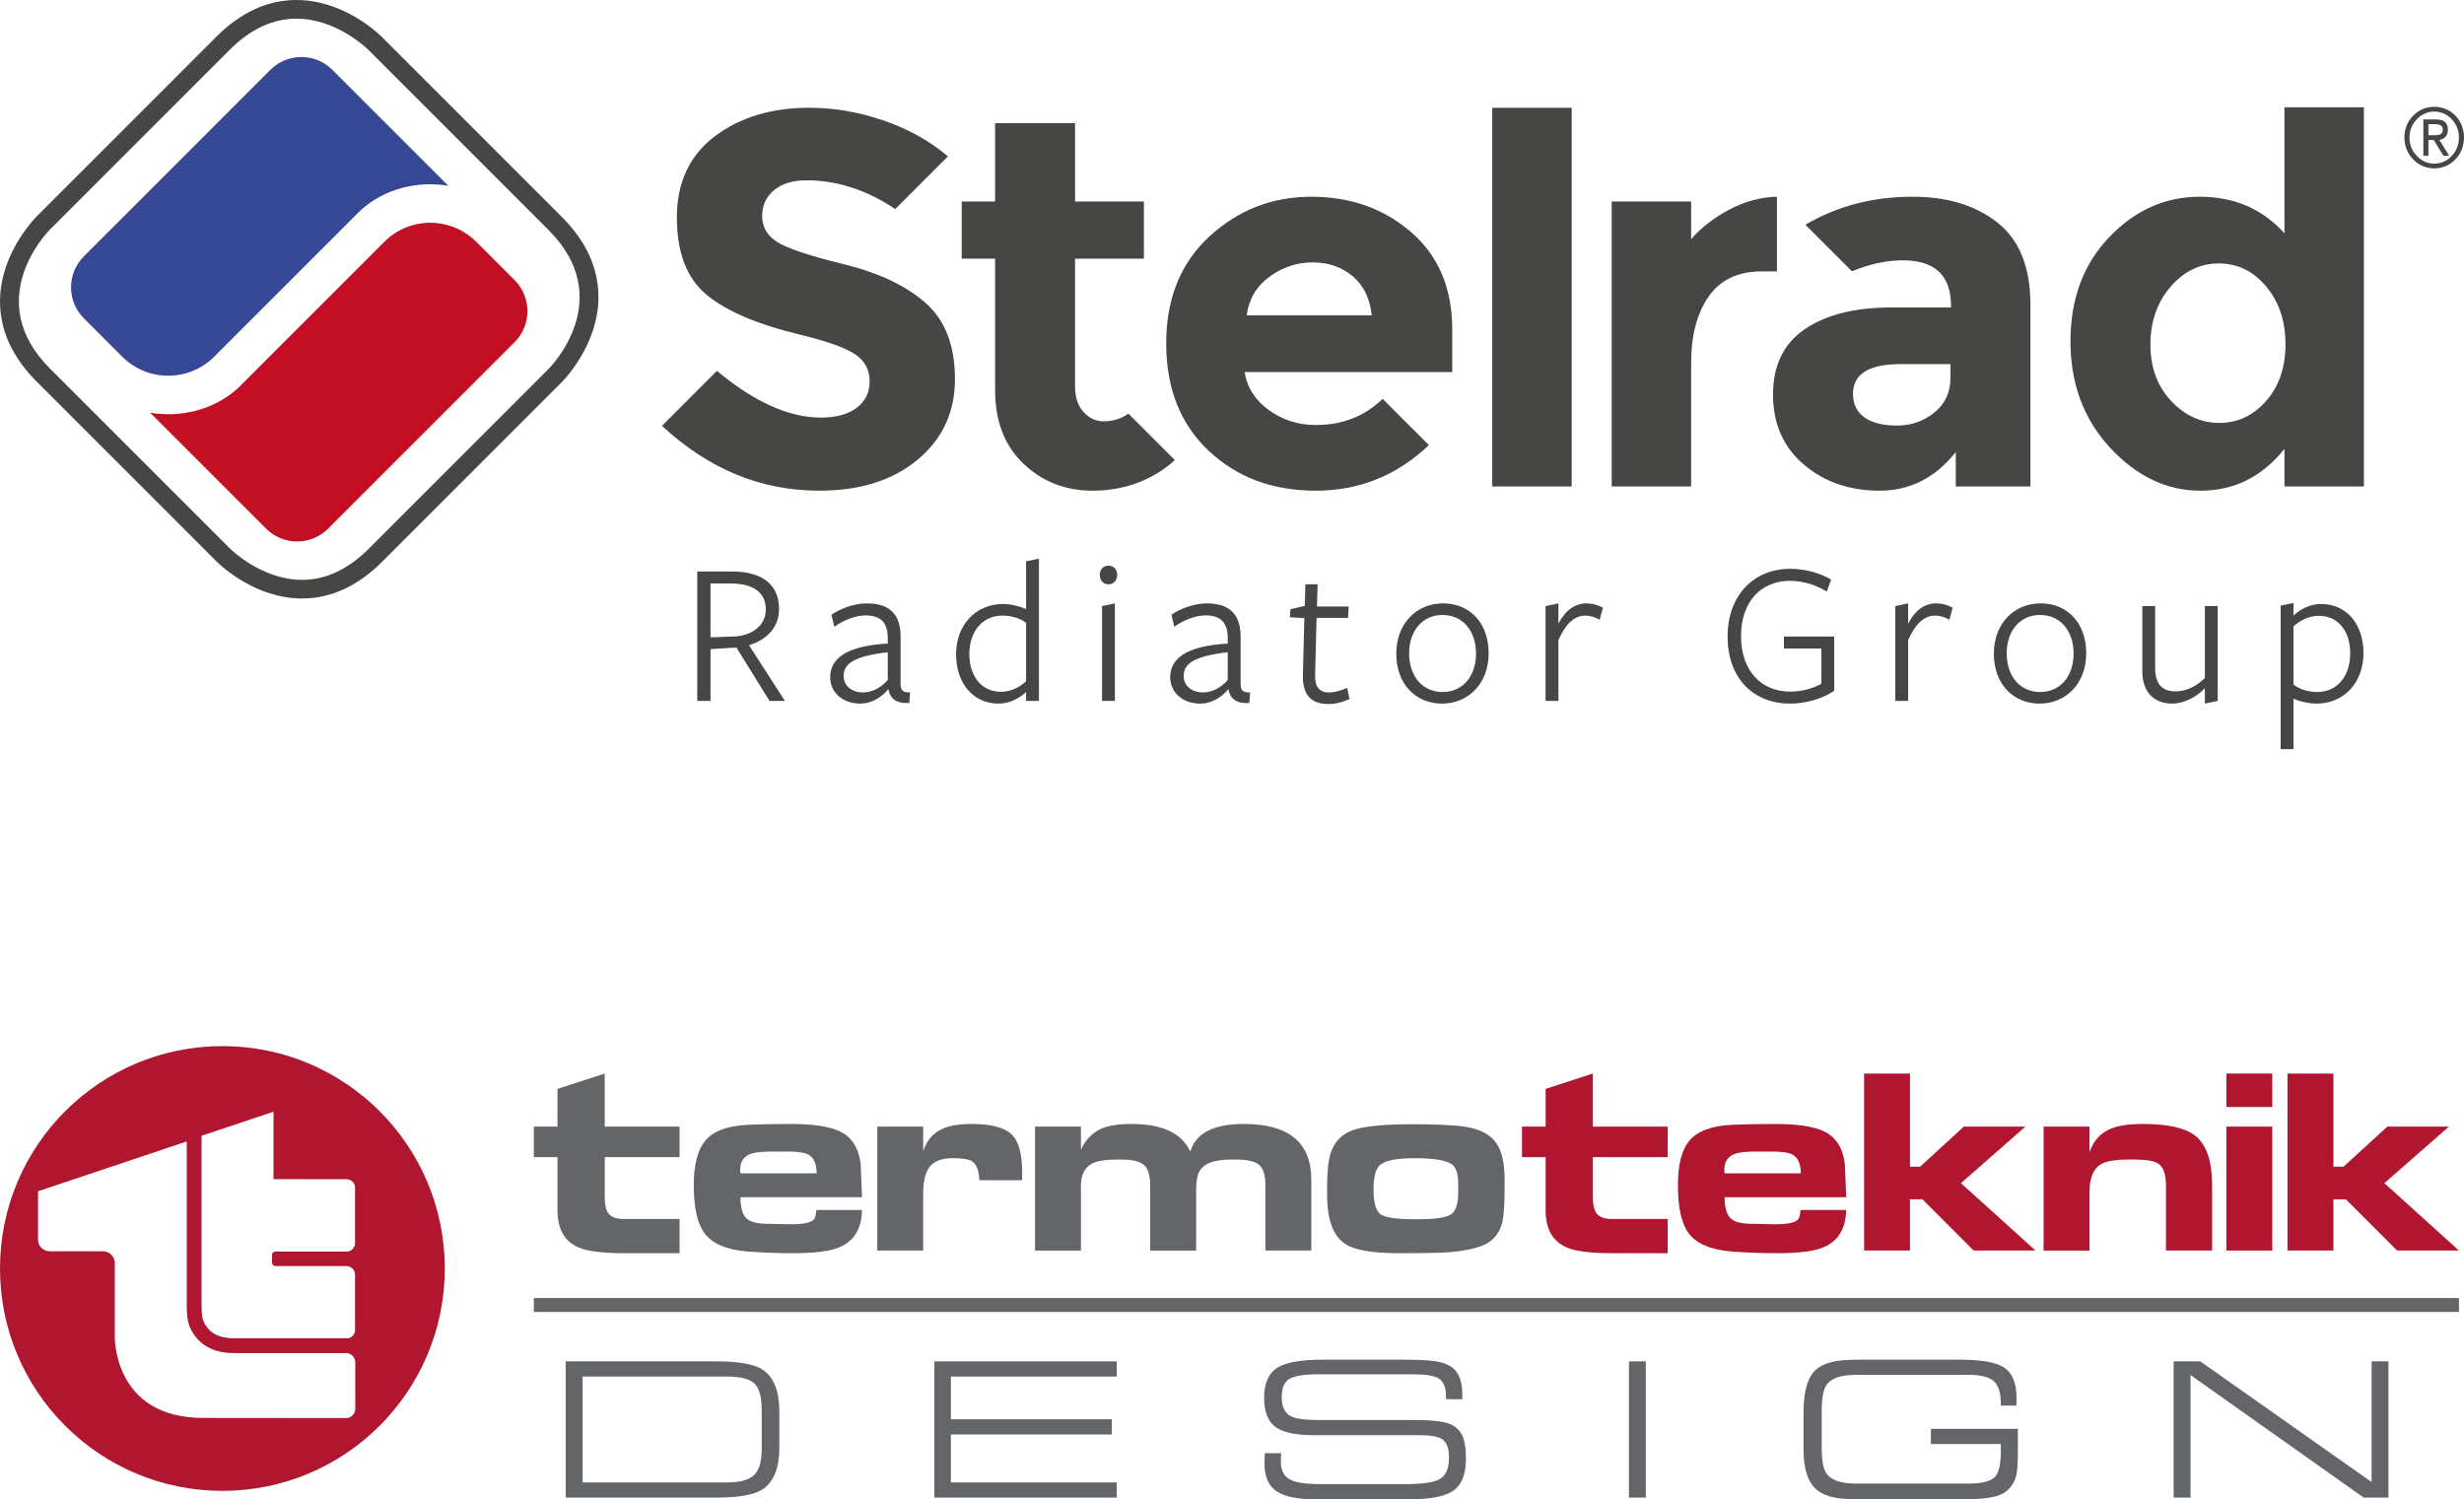
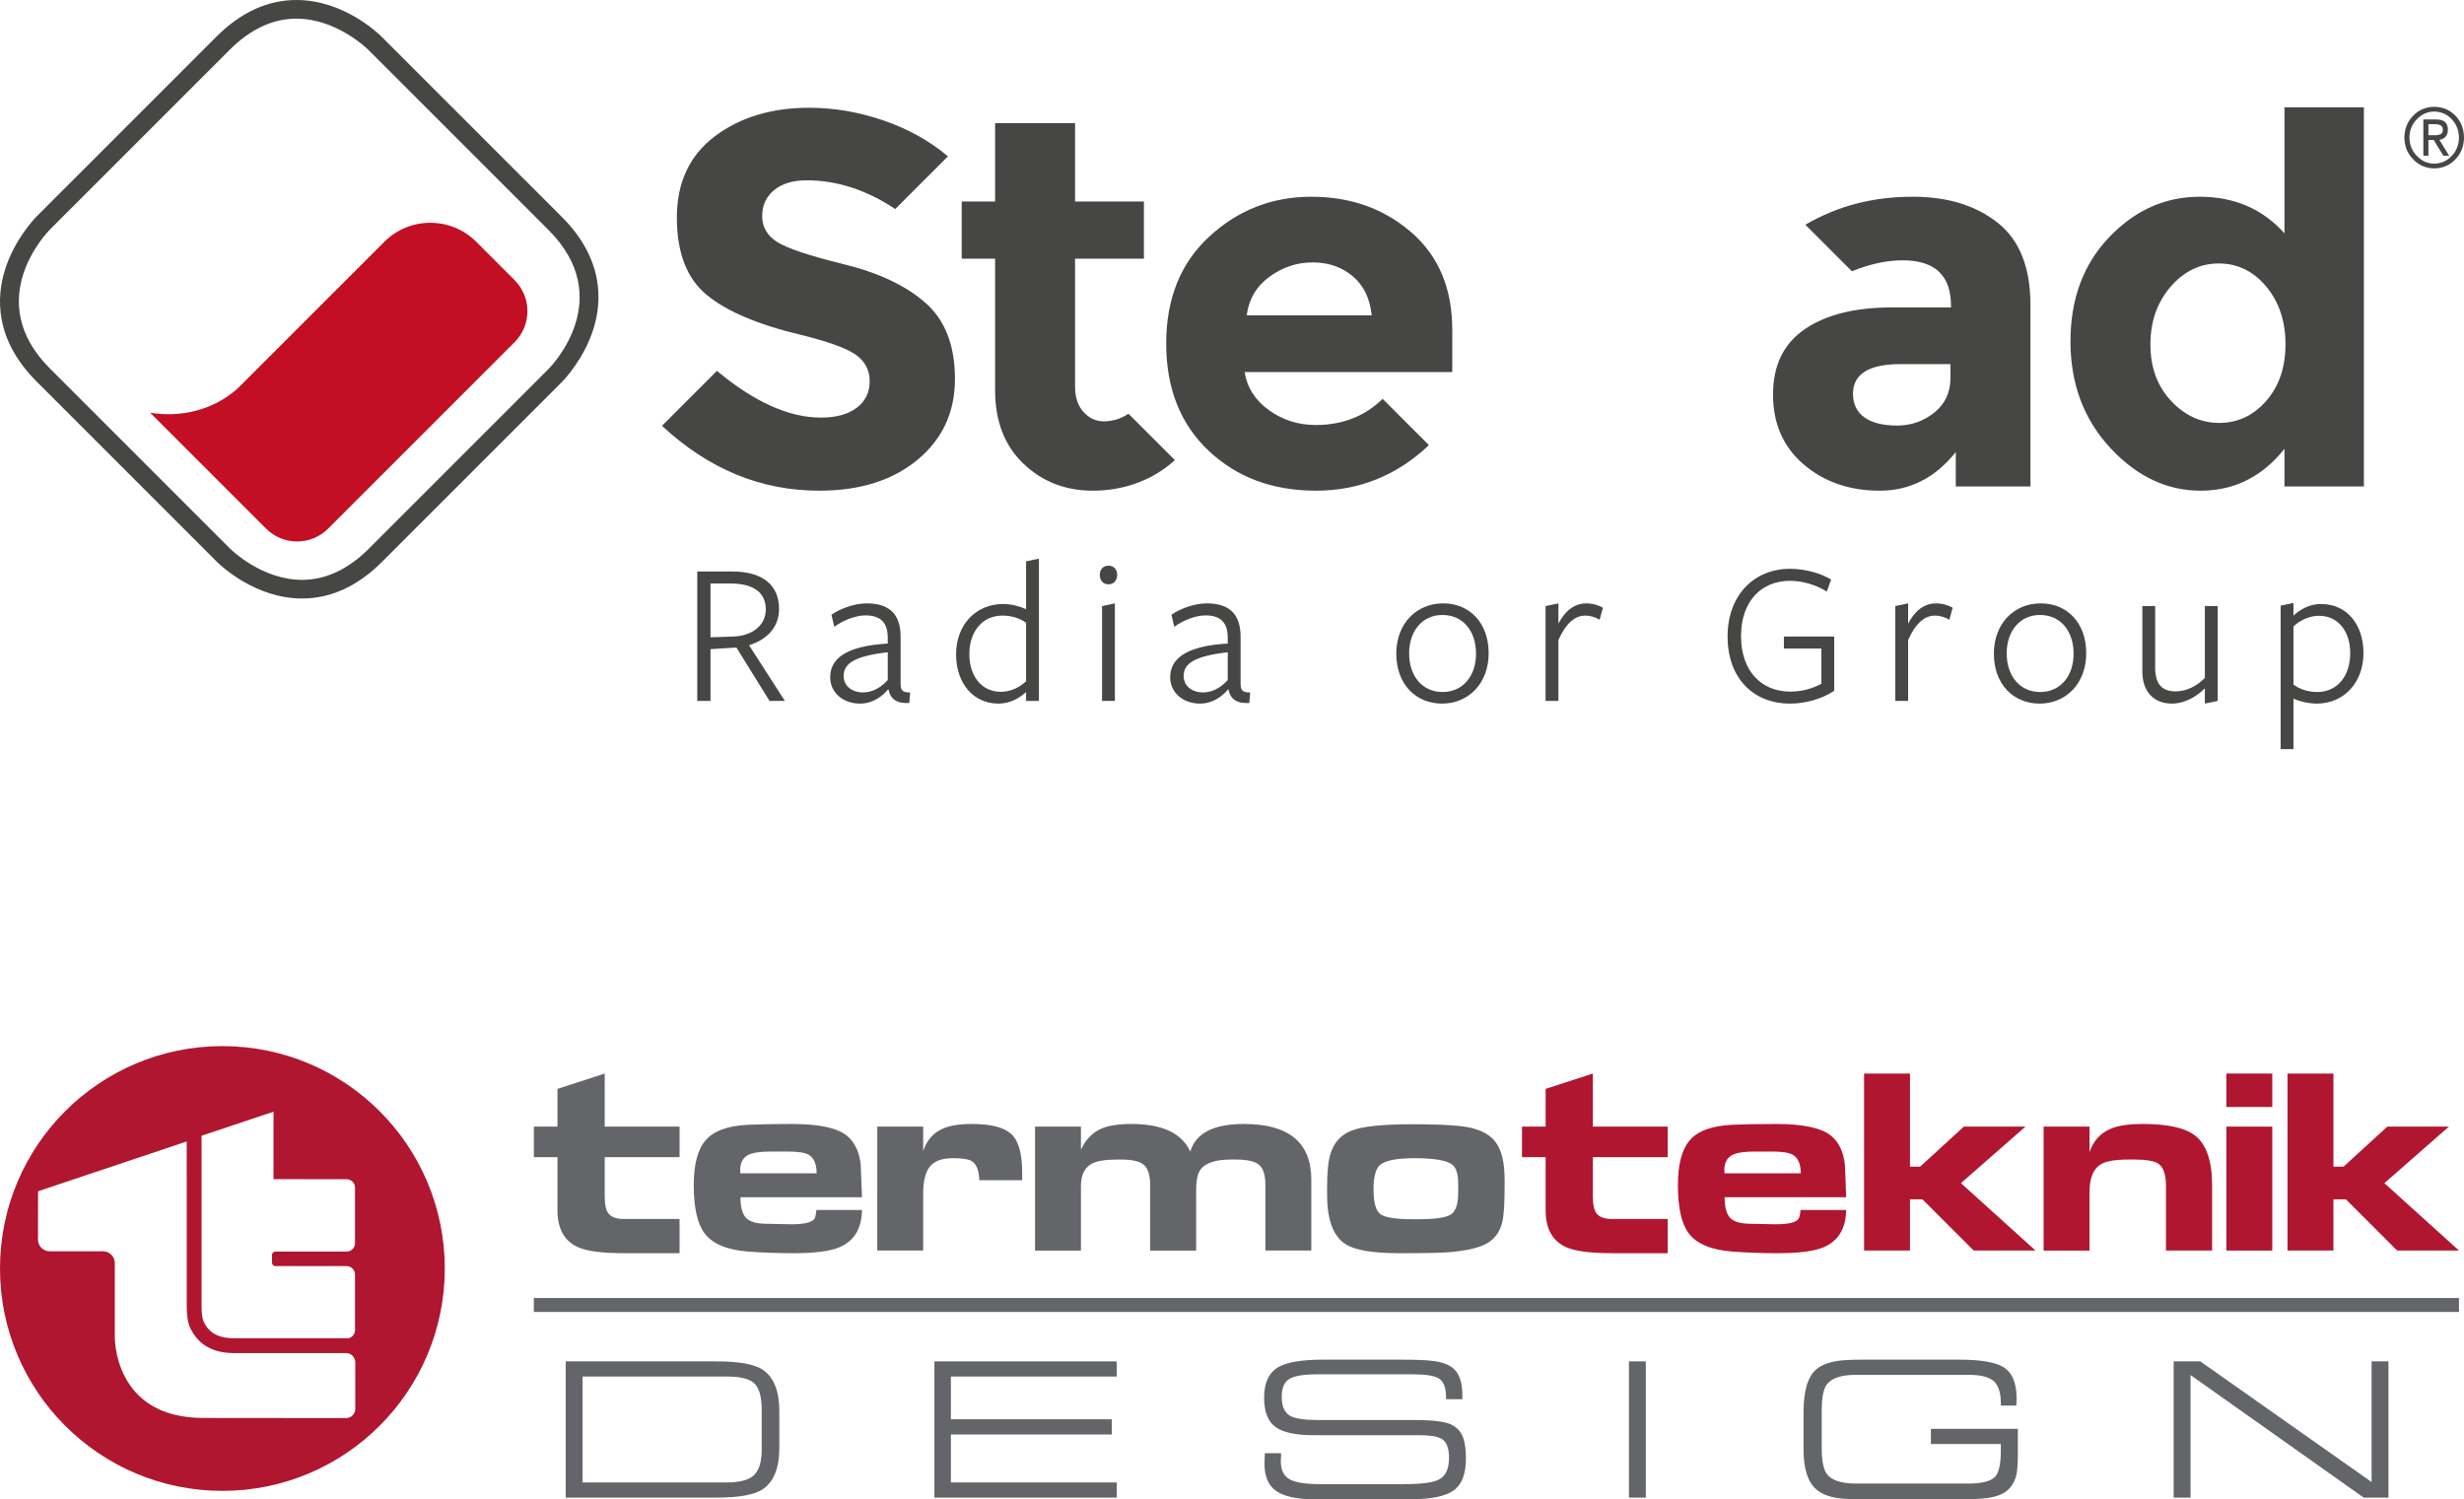
<svg xmlns="http://www.w3.org/2000/svg" xmlns:xlink="http://www.w3.org/1999/xlink" version="1.1" id="Layer_1" x="0px" y="0px" viewBox="0 0 499.795 304.139" style="enable-background:new 0 0 499.795 304.139;" xml:space="preserve">
  <style type="text/css">
	.st0{fill:#464645;}
	.st1{fill:#C20F24;}
	.st2{fill:#364793;}
	.st3{clip-path:url(#SVGID_00000073715550637984987550000015580691477871881351_);}
	.st4{clip-path:url(#SVGID_00000094608055683794193990000005213245257764726709_);fill:#636569;}
	
		.st5{clip-path:url(#SVGID_00000094608055683794193990000005213245257764726709_);fill-rule:evenodd;clip-rule:evenodd;fill:#B01630;}
	
		.st6{clip-path:url(#SVGID_00000094608055683794193990000005213245257764726709_);fill-rule:evenodd;clip-rule:evenodd;fill:#636569;}
</style>
  <g>
    <g>
      <path class="st0" d="M157.016,38.569c-1.607,1.326-2.42,3.081-2.42,5.265c0,2.184,0.987,3.915,2.963,5.205    c1.963,1.29,6.507,2.816,13.633,4.567c7.127,1.758,12.663,4.391,16.606,7.897    c3.94,3.504,5.906,8.633,5.906,15.36c0,6.734-2.526,12.196-7.572,16.385    c-5.054,4.195-11.694,6.287-19.933,6.287c-11.888,0-22.402-4.345-31.926-13.153l11.151-11.152    c7.578,6.322,14.606,9.479,21.098,9.479c3.077,0,5.496-0.662,7.252-1.988c1.756-1.323,2.632-3.114,2.632-5.375    c0-2.251-0.931-4.043-2.79-5.365c-1.863-1.324-5.551-2.669-11.069-4.03c-8.735-2.074-15.13-4.784-19.176-8.112    c-4.049-3.333-6.075-8.559-6.075-15.688c0-7.127,2.566-12.624,7.684-16.491    c5.122-3.867,11.511-5.8,19.18-5.8c5.017,0,10.03,0.857,15.043,2.576c4.992,1.714,9.356,4.137,13.074,7.278    l-10.69,10.691c-5.818-3.881-11.816-5.829-17.968-5.829C160.828,36.576,158.628,37.24,157.016,38.569" />
      <path class="st0" d="M218.065,52.476v25.896c0,2.22,0.57,3.956,1.717,5.205c1.142,1.261,2.507,1.888,4.08,1.888    c1.804,0,3.431-0.49,4.892-1.455l0.137-0.094l9.422,9.42c-5,4.538-11.128,6.2-16.649,6.2    c-5.545,0-10.248-1.823-14.07-5.478c-3.838-3.655-5.75-8.631-5.75-14.932v-26.649h-6.771V40.878h6.771V24.973    h16.222V40.878h13.963v11.598H218.065z" />
      <path class="st0" d="M274.37,56.024c-2.22-1.861-4.92-2.793-8.109-2.793s-6.109,0.967-8.757,2.901    c-2.651,1.934-4.192,4.548-4.623,7.843h25.361C277.884,60.535,276.594,57.887,274.37,56.024 M289.842,90.297    c-6.516,6.165-14.167,9.239-22.936,9.239c-8.776,0-16.028-2.701-21.759-8.112    c-5.726-5.404-8.596-12.655-8.596-21.754c0-9.097,2.92-16.328,8.76-21.703    c5.838-5.372,12.727-8.059,20.683-8.059c7.946,0,14.701,2.401,20.252,7.197c5.548,4.803,8.328,11.395,8.328,19.774    v8.592h-42.117c0.498,3.152,2.151,5.729,4.943,7.736c2.794,2.002,5.938,3.006,9.453,3.006    c5.461,0,9.997-1.774,13.592-5.311C280.446,80.899,289.842,90.297,289.842,90.297z" />
-       <rect x="302.684" y="21.872" class="st0" width="16.109" height="76.805" />
-       <path class="st0" d="M357.32,55.056c-4.8,0-8.382,1.708-10.744,5.106c-2.367,3.399-3.547,7.893-3.547,13.48    v25.036h-16.114V40.878h16.114v7.628c2.078-2.364,4.675-4.372,7.79-6.015c3.113-1.651,6.387-2.512,9.613-2.584    v15.149H357.32z" />
      <path class="st0" d="M395.631,76.651v-2.791h-10.097c-6.447,0-9.674,2.004-9.674,6.019    c0,2.076,0.767,3.667,2.312,4.781c1.538,1.107,3.742,1.664,6.608,1.664c2.868,0,5.388-0.874,7.577-2.636    C394.538,81.939,395.631,79.588,395.631,76.651 M411.851,98.678h-15.143v-6.981    c-4.159,5.229-9.297,7.84-15.422,7.84c-6.123,0-11.26-1.77-15.413-5.314    c-4.16-3.55-6.234-8.278-6.234-14.189c0-5.904,2.141-10.329,6.444-13.264    c4.298-2.933,10.171-4.405,17.619-4.405h12.037v-0.321c0-6.158-3.261-9.236-9.778-9.236    c-2.794,0-5.753,0.548-8.865,1.664c-0.498,0.171-0.984,0.36-1.459,0.55l-9.445-9.438    c6.639-3.843,13.678-5.676,21.805-5.676c7.023,0,12.757,1.76,17.194,5.266c4.444,3.51,6.66,9.061,6.66,16.654    V98.678z" />
      <path class="st0" d="M436.188,69.889c0,4.653,1.405,8.465,4.194,11.435c2.792,2.977,6.054,4.465,9.781,4.465    c3.717,0,6.895-1.488,9.508-4.465c2.608-2.97,3.915-6.799,3.915-11.495c0-4.688-1.307-8.594-3.915-11.71    c-2.613-3.118-5.822-4.676-9.62-4.676c-3.793,0-7.053,1.579-9.775,4.726    C437.554,61.329,436.188,65.229,436.188,69.889 M446.345,99.539c-6.84,0-12.947-2.906-18.322-8.703    c-5.367-5.801-8.05-13-8.05-21.598c0-8.597,2.61-15.632,7.843-21.112c5.227-5.478,11.345-8.218,18.368-8.218    c7.02,0,12.751,2.473,17.193,7.418V21.758h16.112v76.919h-16.112v-7.626    C458.862,96.71,453.185,99.539,446.345,99.539" />
      <path class="st0" d="M488.727,27.911c0.023,1.484,0.525,2.719,1.511,3.714c0.949,1.029,2.121,1.549,3.514,1.571    c1.409-0.022,2.597-0.542,3.549-1.571c0.959-0.994,1.448-2.229,1.473-3.714    c-0.025-1.483-0.514-2.728-1.473-3.731c-0.952-1.012-2.14-1.533-3.549-1.555    c-1.393,0.022-2.565,0.543-3.514,1.555C489.252,25.183,488.75,26.428,488.727,27.911 M487.702,27.911    c0.019-1.788,0.62-3.265,1.786-4.449c1.143-1.175,2.564-1.776,4.265-1.799c1.725,0.023,3.156,0.625,4.301,1.799    c1.143,1.184,1.719,2.66,1.741,4.449c-0.022,1.76-0.599,3.231-1.741,4.409    c-1.145,1.202-2.576,1.818-4.301,1.839c-1.701-0.022-3.122-0.637-4.265-1.839    C488.322,31.141,487.721,29.67,487.702,27.911 M492.581,27.43h1.219c0.523,0.013,0.935-0.06,1.246-0.22    c0.303-0.15,0.457-0.457,0.457-0.924c-0.013-0.388-0.158-0.676-0.437-0.855c-0.284-0.157-0.667-0.237-1.149-0.237    h-1.336V27.43z M491.55,24.233h2.632c1.561,0,2.344,0.683,2.344,2.057c-0.007,0.679-0.182,1.172-0.509,1.492    c-0.339,0.318-0.739,0.516-1.216,0.595l1.988,3.21h-1.181l-1.961-3.196h-1.065v3.196h-1.031V24.233z" />
      <path class="st0" d="M61.28,121.406c-9.514,0-16.516-6.687-17.29-7.444L7.446,77.415    C-1.114,68.861-0.759,60.295,1.043,54.623c1.943-6.119,5.947-10.269,6.393-10.723L43.887,7.449    C48.829,2.506,54.288-0.001,60.118,0c9.511,0.001,16.52,6.682,17.29,7.448l36.543,36.543    c8.555,8.557,8.202,17.119,6.398,22.797c-1.945,6.122-5.945,10.27-6.395,10.725l-36.45,36.449    C72.563,118.901,67.105,121.407,61.28,121.406z M60.119,3.783c-4.789,0-9.345,2.132-13.551,6.343L10.116,46.575    c-0.564,0.567-13.866,14.296,0.001,28.167l36.542,36.543c0.252,0.258,6.488,6.343,14.621,6.343    c4.785,0,9.347-2.135,13.551-6.346l36.443-36.443c0.571-0.574,13.879-14.291-0.002-28.174L74.737,10.131    C74.481,9.875,68.249,3.783,60.119,3.783z" />
      <g>
        <path class="st1" d="M77.944,49.06L48.224,78.778c-4.93,4.433-11.611,5.971-17.761,4.945l23.508,23.508     c3.463,3.461,9.063,3.479,12.542,0.047l37.912-37.91c3.429-3.481,3.414-9.084-0.049-12.546     c-0.004-0.004-7.679-7.679-7.762-7.762C91.459,43.904,83.098,43.903,77.944,49.06z" />
-         <path class="st2" d="M43.453,72.348l29.719-29.718c4.931-4.434,11.611-5.972,17.76-4.946L67.423,14.175     c-3.463-3.461-9.061-3.48-12.542-0.046L16.971,52.039c-3.43,3.48-3.414,9.084,0.049,12.546     c0.003,0.003,7.678,7.678,7.762,7.762C29.938,77.503,38.297,77.503,43.453,72.348z" />
      </g>
      <g>
        <path class="st0" d="M144.119,142.183h-2.688v-26.256c0,0,6.932,0,7.058,0c6.469,0,9.535,2.983,9.535,7.562     c0,3.948-2.688,6.343-6.091,7.393l7.268,11.301h-3.108l-6.722-10.838l-5.251,0.336V142.183z M148.824,129.118     c3.486-0.127,6.511-2.059,6.511-5.504c0-3.443-2.562-5.25-7.141-5.25c-0.126,0-4.075,0-4.075,0v10.922     L148.824,129.118z" />
        <path class="st0" d="M180.114,139.872c-1.303,1.596-3.36,2.856-5.629,2.856c-3.529,0-6.091-2.268-6.091-5.334     c0-3.486,2.731-6.344,11.678-6.848c0,0,0-1.008,0-1.135c0-3.023-1.345-4.578-4.537-4.578     c-2.101,0-4.663,1.092-6.301,2.311l-0.588-2.437c1.722-1.218,4.62-2.311,7.141-2.311     c4.453,0,6.932,2.017,6.89,6.89c0,0.125,0,9.241,0,9.241c0,1.386,0.252,1.975,1.933,1.933l-0.169,2.143     c-2.519,0.168-3.906-0.84-4.2-2.731H180.114z M180.072,132.31c-6.596,0.756-8.947,2.226-8.947,4.788     c0,2.059,1.68,3.361,3.948,3.361c2.059,0,3.822-1.176,4.999-2.521V132.31z" />
        <path class="st0" d="M208.129,113.869l2.604-0.546v28.859h-2.604c0,0,0-1.723,0-1.807     c-1.261,1.176-3.192,2.352-5.587,2.352c-5.167,0-8.611-4.158-8.611-9.997c0-5.965,3.99-10.208,9.535-10.208     c1.639,0,3.402,0.463,4.663,1.051V113.869z M203.34,124.875c-4.116,0-6.721,3.276-6.721,7.814     c0,4.453,2.478,7.646,6.385,7.646c1.975,0,3.78-0.882,5.125-2.143c0,0.084,0-11.847,0-11.847     C206.952,125.421,205.188,124.875,203.34,124.875z" />
        <path class="st0" d="M224.843,118.532c-1.177,0-1.765-0.924-1.765-1.933c0-0.966,0.588-1.849,1.765-1.849     c1.176,0,1.764,0.883,1.764,1.849C226.606,117.608,226.018,118.532,224.843,118.532z M223.54,142.183v-19.24     l2.604-0.546v19.786H223.54z" />
        <path class="st0" d="M249.078,139.872c-1.303,1.596-3.36,2.856-5.629,2.856c-3.529,0-6.091-2.268-6.091-5.334     c0-3.486,2.731-6.344,11.678-6.848c0,0,0-1.008,0-1.135c0-3.023-1.345-4.578-4.537-4.578     c-2.101,0-4.663,1.092-6.301,2.311l-0.588-2.437c1.722-1.218,4.62-2.311,7.141-2.311     c4.453,0,6.932,2.017,6.89,6.89c0,0.125,0,9.241,0,9.241c0,1.386,0.252,1.975,1.933,1.933l-0.169,2.143     c-2.519,0.168-3.906-0.84-4.2-2.731H249.078z M249.036,132.31c-6.596,0.756-8.947,2.226-8.947,4.788     c0,2.059,1.68,3.361,3.948,3.361c2.059,0,3.822-1.176,4.999-2.521V132.31z" />
-         <path class="st0" d="M269.446,142.811c-3.654,0-5.293-2.016-5.167-6.049l0.294-11.383l-2.94-0.169l0.126-1.638     l2.898-0.672l0.126-4.369h2.478l-0.126,4.494h6.428l-0.126,2.311h-6.386l-0.294,11.51     c-0.084,2.438,0.798,3.613,2.814,3.613c1.261,0,2.521-0.42,3.697-0.924l0.462,2.268     C272.387,142.435,270.833,142.811,269.446,142.811z" />
        <path class="st0" d="M292.505,142.727c-5.335,0-9.283-3.948-9.283-10.123c0-6.133,4.116-10.208,9.493-10.208     s9.242,3.948,9.242,10.124C301.957,138.653,297.84,142.727,292.505,142.727z M292.589,124.749     c-4.074,0-6.763,3.234-6.763,7.771c0,4.705,2.731,7.856,6.805,7.856c4.075,0,6.764-3.234,6.764-7.771     C299.394,127.899,296.664,124.749,292.589,124.749z" />
        <path class="st0" d="M316.108,142.183h-2.604v-19.24l2.604-0.546v4.116c1.261-2.478,3.15-4.116,5.671-4.116     c1.261,0,2.478,0.378,3.36,0.882l-0.672,2.438c-0.84-0.505-1.848-0.841-2.94-0.841     c-2.017,0-3.906,1.513-5.419,4.957V142.183z" />
        <path class="st0" d="M363.106,142.727c-7.603,0-12.685-5.293-12.685-13.609c0-8.359,5.335-13.736,12.685-13.736     c3.235,0,6.386,1.008,8.318,2.184l-0.883,2.438c-1.975-1.261-4.747-2.186-7.478-2.186     c-5.713,0-9.913,4.075-9.913,11.217c0,6.931,3.99,11.258,9.997,11.258c2.478,0,4.621-0.672,6.302-1.597v-7.142     h-7.604v-2.436h10.208v11.006C369.492,141.847,366.09,142.727,363.106,142.727z" />
        <path class="st0" d="M387.045,142.183h-2.604v-19.24l2.604-0.546v4.116c1.261-2.478,3.15-4.116,5.671-4.116     c1.261,0,2.478,0.378,3.36,0.882l-0.672,2.438c-0.84-0.505-1.848-0.841-2.94-0.841     c-2.017,0-3.906,1.513-5.419,4.957V142.183z" />
        <path class="st0" d="M413.716,142.727c-5.335,0-9.283-3.948-9.283-10.123c0-6.133,4.116-10.208,9.493-10.208     s9.242,3.948,9.242,10.124C423.168,138.653,419.051,142.727,413.716,142.727z M413.8,124.749     c-4.074,0-6.763,3.234-6.763,7.771c0,4.705,2.731,7.856,6.805,7.856c4.075,0,6.764-3.234,6.764-7.771     C420.605,127.899,417.875,124.749,413.8,124.749z" />
        <path class="st0" d="M437.15,122.942v12.435c0,3.36,1.345,4.873,4.159,4.873c2.226,0,4.368-1.134,5.923-2.731     v-14.577h2.604v19.24l-2.604,0.545c0,0,0-3.023,0-3.107c-1.975,2.016-4.495,3.107-6.638,3.107     c-3.738,0-6.049-2.394-6.049-6.594v-13.191H437.15z" />
        <path class="st0" d="M470.793,122.522c5.209,0,8.611,4.117,8.611,9.956c0,5.965-3.948,10.249-9.493,10.249     c-1.513,0-3.444-0.42-4.705-1.008v10.25h-2.604v-29.111l2.604-0.546c0,0,0,2.437,0,2.562     C466.509,123.657,468.44,122.522,470.793,122.522z M465.206,138.864c1.177,0.924,2.982,1.512,4.831,1.512     c4.116,0,6.679-3.318,6.679-7.856c0-4.453-2.437-7.604-6.343-7.604c-1.975,0-3.78,0.883-5.167,2.143     C465.206,126.934,465.206,138.864,465.206,138.864z" />
      </g>
    </g>
    <g>
      <g>
        <defs>
          <rect id="SVGID_1_" x="0" y="212.205" width="498.774" height="91.933" />
        </defs>
        <clipPath id="SVGID_00000165206350871469571160000003750169431502453393_">
          <use xlink:href="#SVGID_1_" style="overflow:visible;" />
        </clipPath>
        <g style="clip-path:url(#SVGID_00000165206350871469571160000003750169431502453393_);">
          <defs>
            <rect id="SVGID_00000177468187986324414500000006261103780581946256_" x="0" y="212.205" width="498.775" height="91.933" />
          </defs>
          <clipPath id="SVGID_00000069390153661292855760000015987665176173772421_">
            <use xlink:href="#SVGID_00000177468187986324414500000006261103780581946256_" style="overflow:visible;" />
          </clipPath>
          <path style="clip-path:url(#SVGID_00000069390153661292855760000015987665176173772421_);fill:#636569;" d="M158.077,293.718      c0,3.98-1.075,6.742-3.231,8.288c-1.674,1.193-4.855,1.787-9.543,1.787H114.749v-27.636h30.554      c4.688,0,7.869,0.594,9.543,1.783c2.155,1.543,3.231,4.308,3.231,8.288V293.718z M154.504,294.025v-8.057      c0-2.589-0.49-4.36-1.465-5.311c-0.975-0.95-2.82-1.423-5.531-1.423h-29.338v21.481h29.338      c2.582,0,4.397-0.498,5.437-1.485C153.983,298.241,154.504,296.509,154.504,294.025" />
          <polygon style="clip-path:url(#SVGID_00000069390153661292855760000015987665176173772421_);fill:#636569;" points="      226.513,303.793 189.534,303.793 189.534,276.157 226.513,276.157 226.513,279.235 192.879,279.235       192.879,287.903 225.524,287.903 225.524,290.984 192.879,290.984 192.879,300.715 226.513,300.715     " />
          <path style="clip-path:url(#SVGID_00000069390153661292855760000015987665176173772421_);fill:#636569;" d="M297.346,295.886      c0,3.145-0.845,5.303-2.53,6.485c-1.686,1.179-4.644,1.768-8.879,1.768h-19.145c-3.655,0-6.279-0.551-7.891-1.656      c-1.61-1.102-2.417-2.971-2.417-5.608c0-0.33,0.025-1.027,0.076-2.088h3.312      c-0.051,0.959-0.076,1.501-0.076,1.633c0,1.822,0.632,3.068,1.901,3.722c1.165,0.612,3.23,0.917,6.196,0.917      h16.982c3.524,0,5.866-0.315,7.032-0.951c1.343-0.713,2.014-2.183,2.014-4.411      c0-1.876-0.469-3.13-1.404-3.765c-0.812-0.533-2.37-0.8-4.679-0.8h-21.429      c-3.623,0-6.196-0.562-7.716-1.686c-1.52-1.131-2.281-3.104-2.281-5.913c0-2.991,0.938-5.048,2.811-6.163      c1.727-1.036,4.756-1.558,9.091-1.558h16.029c2.991,0,5.121,0.089,6.387,0.266      c1.797,0.228,3.145,0.723,4.032,1.485c1.241,1.04,1.861,2.862,1.861,5.477v0.797h-3.307v-0.421      c0-1.922-0.497-3.191-1.486-3.801c-0.887-0.556-2.671-0.835-5.359-0.835h-19.184      c-2.789,0-4.7,0.308-5.741,0.929c-1.041,0.622-1.562,1.848-1.562,3.672c0,1.925,0.597,3.219,1.786,3.875      c0.99,0.533,2.906,0.802,5.742,0.802h19.683c3.776,0,6.284,0.365,7.527,1.097      c1.013,0.614,1.71,1.461,2.089,2.553C297.163,292.693,297.346,294.089,297.346,295.886" />
          <rect x="330.416" y="276.157" style="clip-path:url(#SVGID_00000069390153661292855760000015987665176173772421_);fill:#636569;" width="3.419" height="27.636" />
          <path style="clip-path:url(#SVGID_00000069390153661292855760000015987665176173772421_);fill:#636569;" d="M409.304,294.33      c0,2.227-0.087,3.788-0.264,4.675c-0.304,1.418-0.951,2.547-1.94,3.384c-0.833,0.712-2.076,1.192-3.721,1.445      c-1.297,0.205-3.26,0.305-5.9,0.305h-19.64c-2.226,0-3.877-0.079-4.938-0.227      c-1.928-0.282-3.412-0.859-4.451-1.753c-1.752-1.492-2.623-4.219-2.623-8.176v-7.526      c0-4.332,0.871-7.236,2.623-8.705c1.014-0.859,2.495-1.432,4.451-1.711c1.061-0.152,2.696-0.229,4.903-0.229      h19.676c4.336,0,7.315,0.518,8.94,1.541c1.748,1.103,2.622,3.202,2.622,6.292c0,0.636-0.012,1.127-0.038,1.481      h-3.159v-0.415c0-2.183-0.476-3.696-1.445-4.547c-0.961-0.845-2.634-1.274-5.019-1.274h-22.943      c-2.994,0-4.972,0.675-5.937,2.016c-0.656,0.909-0.988,2.693-0.988,5.353v7.323      c0,2.634,0.333,4.421,0.988,5.351c0.964,1.344,2.943,2.012,5.937,2.012h22.833c2.735,0,4.535-0.457,5.396-1.369      c0.789-0.835,1.178-2.585,1.178-5.244v-1.407h-14.18v-3.083h17.64V294.33z" />
          <polygon style="clip-path:url(#SVGID_00000069390153661292855760000015987665176173772421_);fill:#636569;" points="      484.471,303.793 479.45,303.793 444.324,278.93 444.324,303.793 440.902,303.793 440.902,276.157       446.303,276.157 481.051,300.635 481.051,276.157 484.471,276.157     " />
          <rect x="108.286" y="263.311" style="clip-path:url(#SVGID_00000069390153661292855760000015987665176173772421_);fill:#636569;" width="390.488" height="2.822" />
          <path style="clip-path:url(#SVGID_00000069390153661292855760000015987665176173772421_);fill-rule:evenodd;clip-rule:evenodd;fill:#B01630;" d="      M45.112,212.205c-24.916,0-45.112,20.196-45.112,45.113c0,24.915,20.196,45.108,45.112,45.108      c24.915,0,45.108-20.194,45.108-45.108C90.221,232.401,70.027,212.205,45.112,212.205 M40.883,235.241v-4.854      l14.594-4.875v13.689l13.138,0.003l1.685,0.005c0.945,0,1.713,0.769,1.713,1.715v11.249      c0,0.945-0.767,1.714-1.713,1.714H55.765c-0.332,0.044-0.589,0.328-0.589,0.674v1.579      c0,0.379,0.306,0.689,0.685,0.689l14.439,0.005c0.945,0,1.713,0.767,1.713,1.71v11.252      c0,0.825-0.58,1.506-1.351,1.671H47.445c-3.813,0-5.266-1.64-6.074-3.219      c-0.305-0.595-0.487-1.614-0.487-3.317V235.241z M72.063,285.778c0,1.04-0.841,1.883-1.878,1.883      l-28.946-0.028c-18.33,0-17.956-16.48-17.953-16.561v-14.848c0-1.325-1.073-2.399-2.4-2.399H10.086      c-1.325,0-2.381-1.063-2.381-2.391l0.019-9.785l30.152-10.103l0.003,33.385c0,1.783,0.17,3.417,0.816,4.684      c1.264,2.471,3.684,4.86,8.751,4.86h22.74c1.037,0,1.878,0.845,1.878,1.878V285.778z" />
          <path style="clip-path:url(#SVGID_00000069390153661292855760000015987665176173772421_);fill-rule:evenodd;clip-rule:evenodd;fill:#636569;" d="      M303.314,231.607c-1.363-1.758-3.731-2.82-7.104-3.178c-2.26-0.251-5.511-0.375-9.747-0.375      c-5.885,0-9.941,0.413-12.166,1.238c-2.222,0.825-3.695,2.404-4.414,4.734      c-0.466,1.471-0.696,3.754-0.696,6.843v1.507c0,5.092,1.253,8.43,3.765,10.011      c1.868,1.22,5.51,1.827,10.928,1.827c5.17,0,8.578-0.071,10.232-0.215c3.588-0.323,6.154-0.951,7.697-1.884      c1.543-0.969,2.53-2.44,2.96-4.413c0.29-1.289,0.431-3.732,0.431-7.319v-1.076      C305.199,235.785,304.571,233.222,303.314,231.607 M295.777,241.946c0,2.225-0.467,3.678-1.402,4.362      c-0.93,0.677-3.174,1.015-6.726,1.015h-1.025c-3.552,0-5.778-0.356-6.674-1.071      c-0.897-0.717-1.346-2.389-1.346-5.008c0-2.547,0.448-4.203,1.346-4.952c1.077-0.902,3.408-1.348,6.997-1.348      c3.839,0,6.354,0.413,7.54,1.238c0.862,0.607,1.29,1.904,1.29,3.877V241.946z" />
          <path style="clip-path:url(#SVGID_00000069390153661292855760000015987665176173772421_);fill-rule:evenodd;clip-rule:evenodd;fill:#636569;" d="      M209.946,228.536h9.311v4.685c0.933-2.046,2.332-3.481,4.198-4.306c1.469-0.61,3.498-0.917,6.081-0.917      c6.21,0,10.175,1.866,11.898,5.598c1.112-3.732,4.736-5.598,10.878-5.598c9.113,0,13.671,3.767,13.671,11.308      v14.37h-9.312v-13.293c0-1.973-0.413-3.321-1.237-4.039c-0.79-0.753-2.389-1.127-4.793-1.127h-0.969      c-3.444,0-5.597,0.84-6.459,2.527c-0.395,0.756-0.592,2.066-0.592,3.932v12.002h-9.316v-13.132      c0-2.117-0.43-3.534-1.292-4.252c-0.822-0.72-2.347-1.076-4.572-1.076h-0.81c-2.404,0-4.144,0.282-5.221,0.861      c-1.435,0.825-2.153,2.314-2.153,4.467v13.132h-9.311V228.536z" />
          <path style="clip-path:url(#SVGID_00000069390153661292855760000015987665176173772421_);fill-rule:evenodd;clip-rule:evenodd;fill:#636569;" d="      M177.943,228.536h9.313v5.008c0.681-2.153,1.954-3.66,3.821-4.521c1.434-0.682,3.445-1.026,6.029-1.026      c3.877,0,6.551,0.684,8.022,2.045c1.471,1.364,2.207,3.947,2.207,7.755v1.614h-8.668      c-0.033-0.107-0.054-0.304-0.054-0.591c-0.144-1.651-0.641-2.745-1.507-3.286      c-0.644-0.395-1.936-0.592-3.876-0.592c-2.295,0-3.893,0.646-4.79,1.938c-0.789,1.115-1.183,2.891-1.183,5.33      v11.464h-9.313V228.536z" />
          <path style="clip-path:url(#SVGID_00000069390153661292855760000015987665176173772421_);fill-rule:evenodd;clip-rule:evenodd;fill:#636569;" d="      M165.161,247.272c-0.539,0.717-2.083,1.077-4.632,1.077l-5.275-0.108c-1.937-0.036-3.266-0.448-3.985-1.237      c-0.716-0.823-1.075-2.204-1.075-4.139h24.656c-0.072-2.227-0.161-4.455-0.269-6.682      c-0.289-2.55-1.203-4.467-2.748-5.759c-1.937-1.614-5.668-2.424-11.196-2.424c-3.624,0-6.569,0.055-8.828,0.164      c-4.126,0.179-7.017,1.22-8.667,3.121c-1.614,1.866-2.422,4.898-2.422,9.099c0,4.557,0.716,7.804,2.153,9.742      c1.616,2.191,4.609,3.445,8.989,3.767c3.052,0.215,6.048,0.323,8.991,0.323c4.45,0,7.607-0.413,9.474-1.236      c2.943-1.258,4.451-3.77,4.523-7.535h-9.26C165.518,246.378,165.376,246.985,165.161,247.272 M152.238,234.083      c0.827-0.323,2.226-0.486,4.201-0.486h3.498c1.939,0,3.303,0.215,4.092,0.645      c1.076,0.649,1.615,1.907,1.615,3.773h-15.45c-0.036-0.143-0.054-0.38-0.054-0.7      C150.14,235.661,150.838,234.585,152.238,234.083" />
          <path style="clip-path:url(#SVGID_00000069390153661292855760000015987665176173772421_);fill-rule:evenodd;clip-rule:evenodd;fill:#636569;" d="      M137.841,228.536v6.195h-15.18v8.022c0,1.615,0.251,2.745,0.753,3.391c0.574,0.751,1.622,1.133,3.166,1.133h11.261      v6.937h-11.139c-4.449,0-7.577-0.395-9.371-1.183c-2.836-1.22-4.253-3.732-4.253-7.533v-10.767h-4.791v-6.195      h4.791v-7.655l9.583-3.11v10.765H137.841z" />
          <path style="clip-path:url(#SVGID_00000069390153661292855760000015987665176173772421_);fill-rule:evenodd;clip-rule:evenodd;fill:#B01630;" d="      M364.785,247.272c-0.538,0.717-2.081,1.077-4.629,1.077l-5.276-0.108c-1.938-0.036-3.264-0.448-3.981-1.237      c-0.72-0.823-1.082-2.204-1.082-4.139h24.656c-0.067-2.227-0.159-4.455-0.266-6.682      c-0.287-2.55-1.202-4.467-2.748-5.759c-1.937-1.614-5.669-2.424-11.195-2.424c-3.623,0-6.568,0.055-8.831,0.164      c-4.125,0.179-7.013,1.22-8.666,3.121c-1.614,1.866-2.422,4.898-2.422,9.099c0,4.557,0.719,7.804,2.154,9.742      c1.614,2.191,4.613,3.445,8.993,3.767c3.048,0.215,6.046,0.323,8.989,0.323c4.452,0,7.609-0.413,9.472-1.236      c2.943-1.258,4.455-3.77,4.522-7.535h-9.257C365.144,246.378,365.001,246.985,364.785,247.272 M351.868,234.083      c0.823-0.323,2.222-0.486,4.198-0.486h3.496c1.942,0,3.303,0.215,4.093,0.645      c1.073,0.649,1.614,1.907,1.614,3.773h-15.452c-0.036-0.143-0.054-0.38-0.054-0.7      C349.764,235.661,350.468,234.585,351.868,234.083" />
          <polygon style="clip-path:url(#SVGID_00000069390153661292855760000015987665176173772421_);fill-rule:evenodd;clip-rule:evenodd;fill:#B01630;" points="      387.419,217.772 387.419,236.666 389.464,236.666 398.344,228.537 410.836,228.537 397.755,240.006       412.884,253.676 400.338,253.676 389.949,243.289 387.419,243.289 387.419,253.676 378.108,253.676       378.108,217.772     " />
          <path style="clip-path:url(#SVGID_00000069390153661292855760000015987665176173772421_);fill-rule:evenodd;clip-rule:evenodd;fill:#B01630;" d="      M414.522,228.536h9.314v5.172c0.789-2.301,2.224-3.88,4.308-4.741c1.504-0.643,3.677-0.969,6.512-0.969      c5.059,0,8.596,0.79,10.603,2.368c2.298,1.795,3.445,5.17,3.445,10.124v13.186h-9.366v-13.186      c0-2.225-0.504-3.701-1.509-4.413c-0.823-0.579-2.477-0.861-4.952-0.861h-1.076c-2.799,0-4.717,0.337-5.762,1.02      c-1.471,0.935-2.203,2.801-2.203,5.603v11.838h-9.314V228.536z" />
          <rect x="451.595" y="217.772" style="clip-path:url(#SVGID_00000069390153661292855760000015987665176173772421_);fill-rule:evenodd;clip-rule:evenodd;fill:#B01630;" width="9.311" height="6.782" />
          <rect x="451.595" y="228.537" style="clip-path:url(#SVGID_00000069390153661292855760000015987665176173772421_);fill-rule:evenodd;clip-rule:evenodd;fill:#B01630;" width="9.311" height="25.14" />
          <polygon style="clip-path:url(#SVGID_00000069390153661292855760000015987665176173772421_);fill-rule:evenodd;clip-rule:evenodd;fill:#B01630;" points="      473.312,217.772 473.312,236.666 475.357,236.666 484.243,228.537 496.732,228.537 483.648,240.006       498.774,253.676 486.231,253.676 475.844,243.289 473.312,243.289 473.312,253.676 463.997,253.676       463.997,217.772     " />
          <path style="clip-path:url(#SVGID_00000069390153661292855760000015987665176173772421_);fill-rule:evenodd;clip-rule:evenodd;fill:#B01630;" d="      M338.274,228.536v6.195h-15.18v8.022c0,1.615,0.253,2.745,0.751,3.391c0.579,0.751,1.625,1.133,3.17,1.133h11.259      v6.937h-11.139c-4.446,0-7.576-0.395-9.37-1.183c-2.835-1.22-4.252-3.732-4.252-7.533v-10.767h-4.792v-6.195      h4.792v-7.655l9.581-3.11v10.765H338.274z" />
        </g>
      </g>
    </g>
  </g>
  <g>
</g>
  <g>
</g>
  <g>
</g>
  <g>
</g>
  <g>
</g>
  <g>
</g>
</svg>